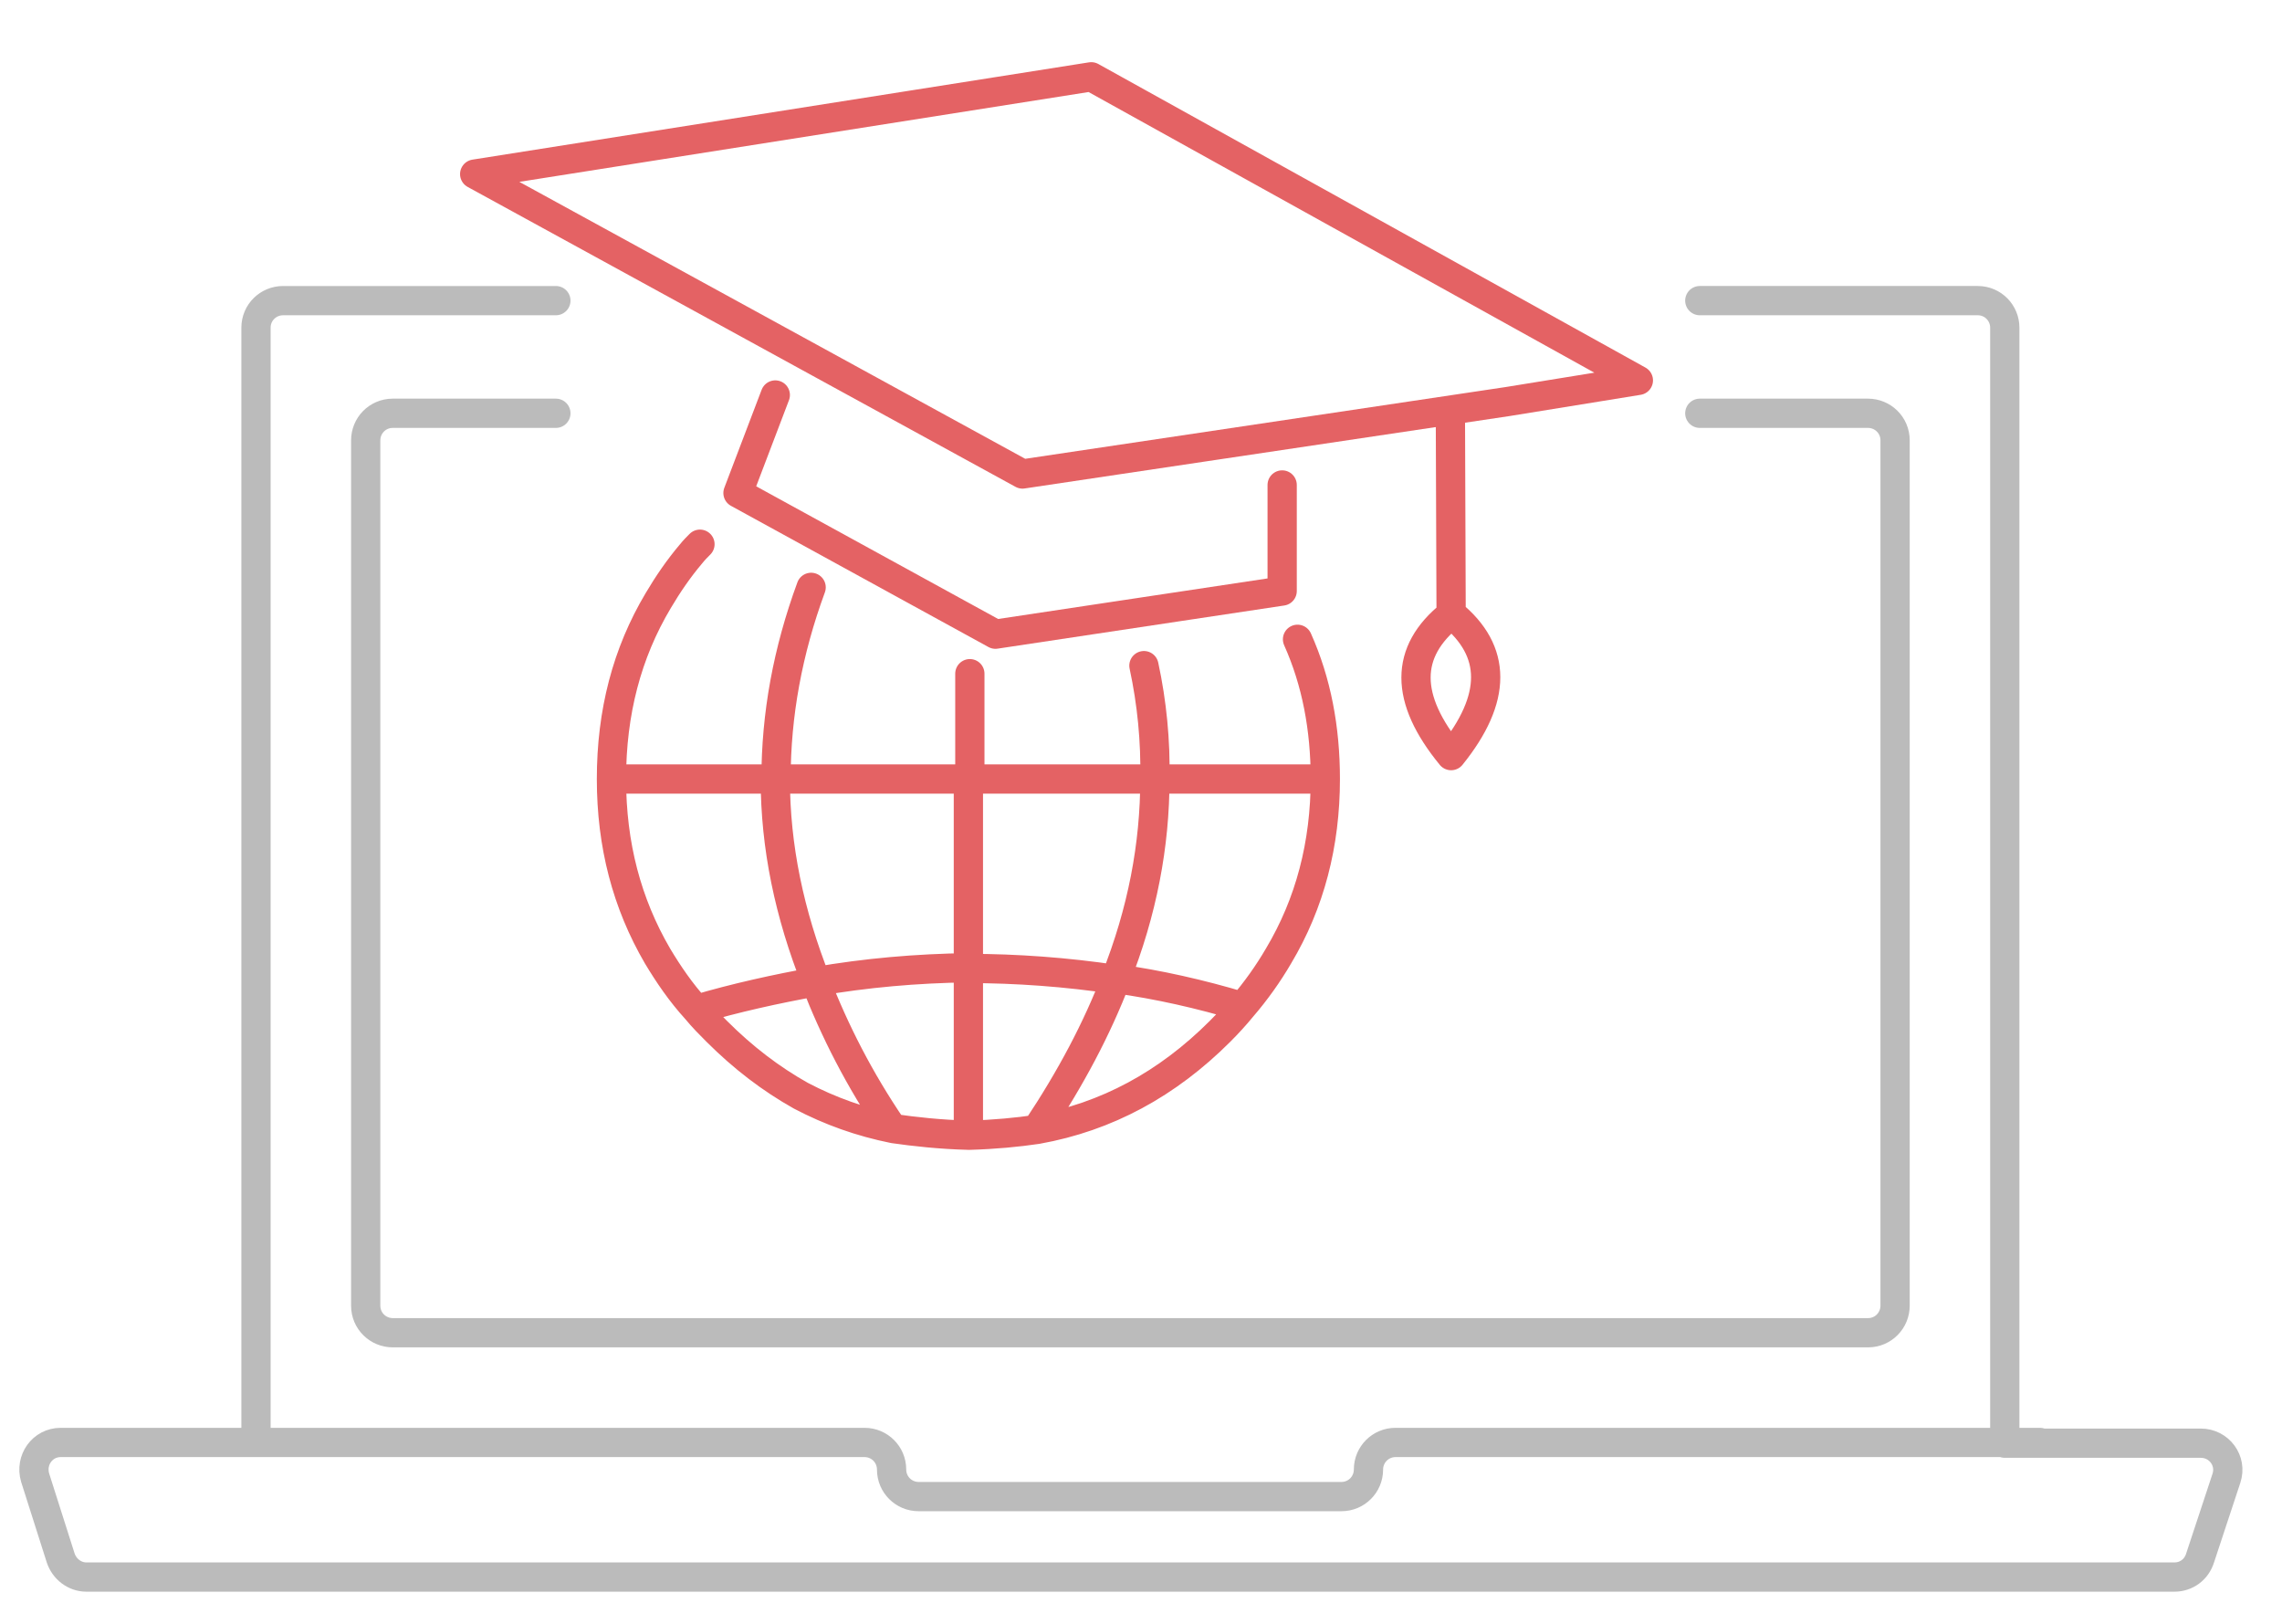
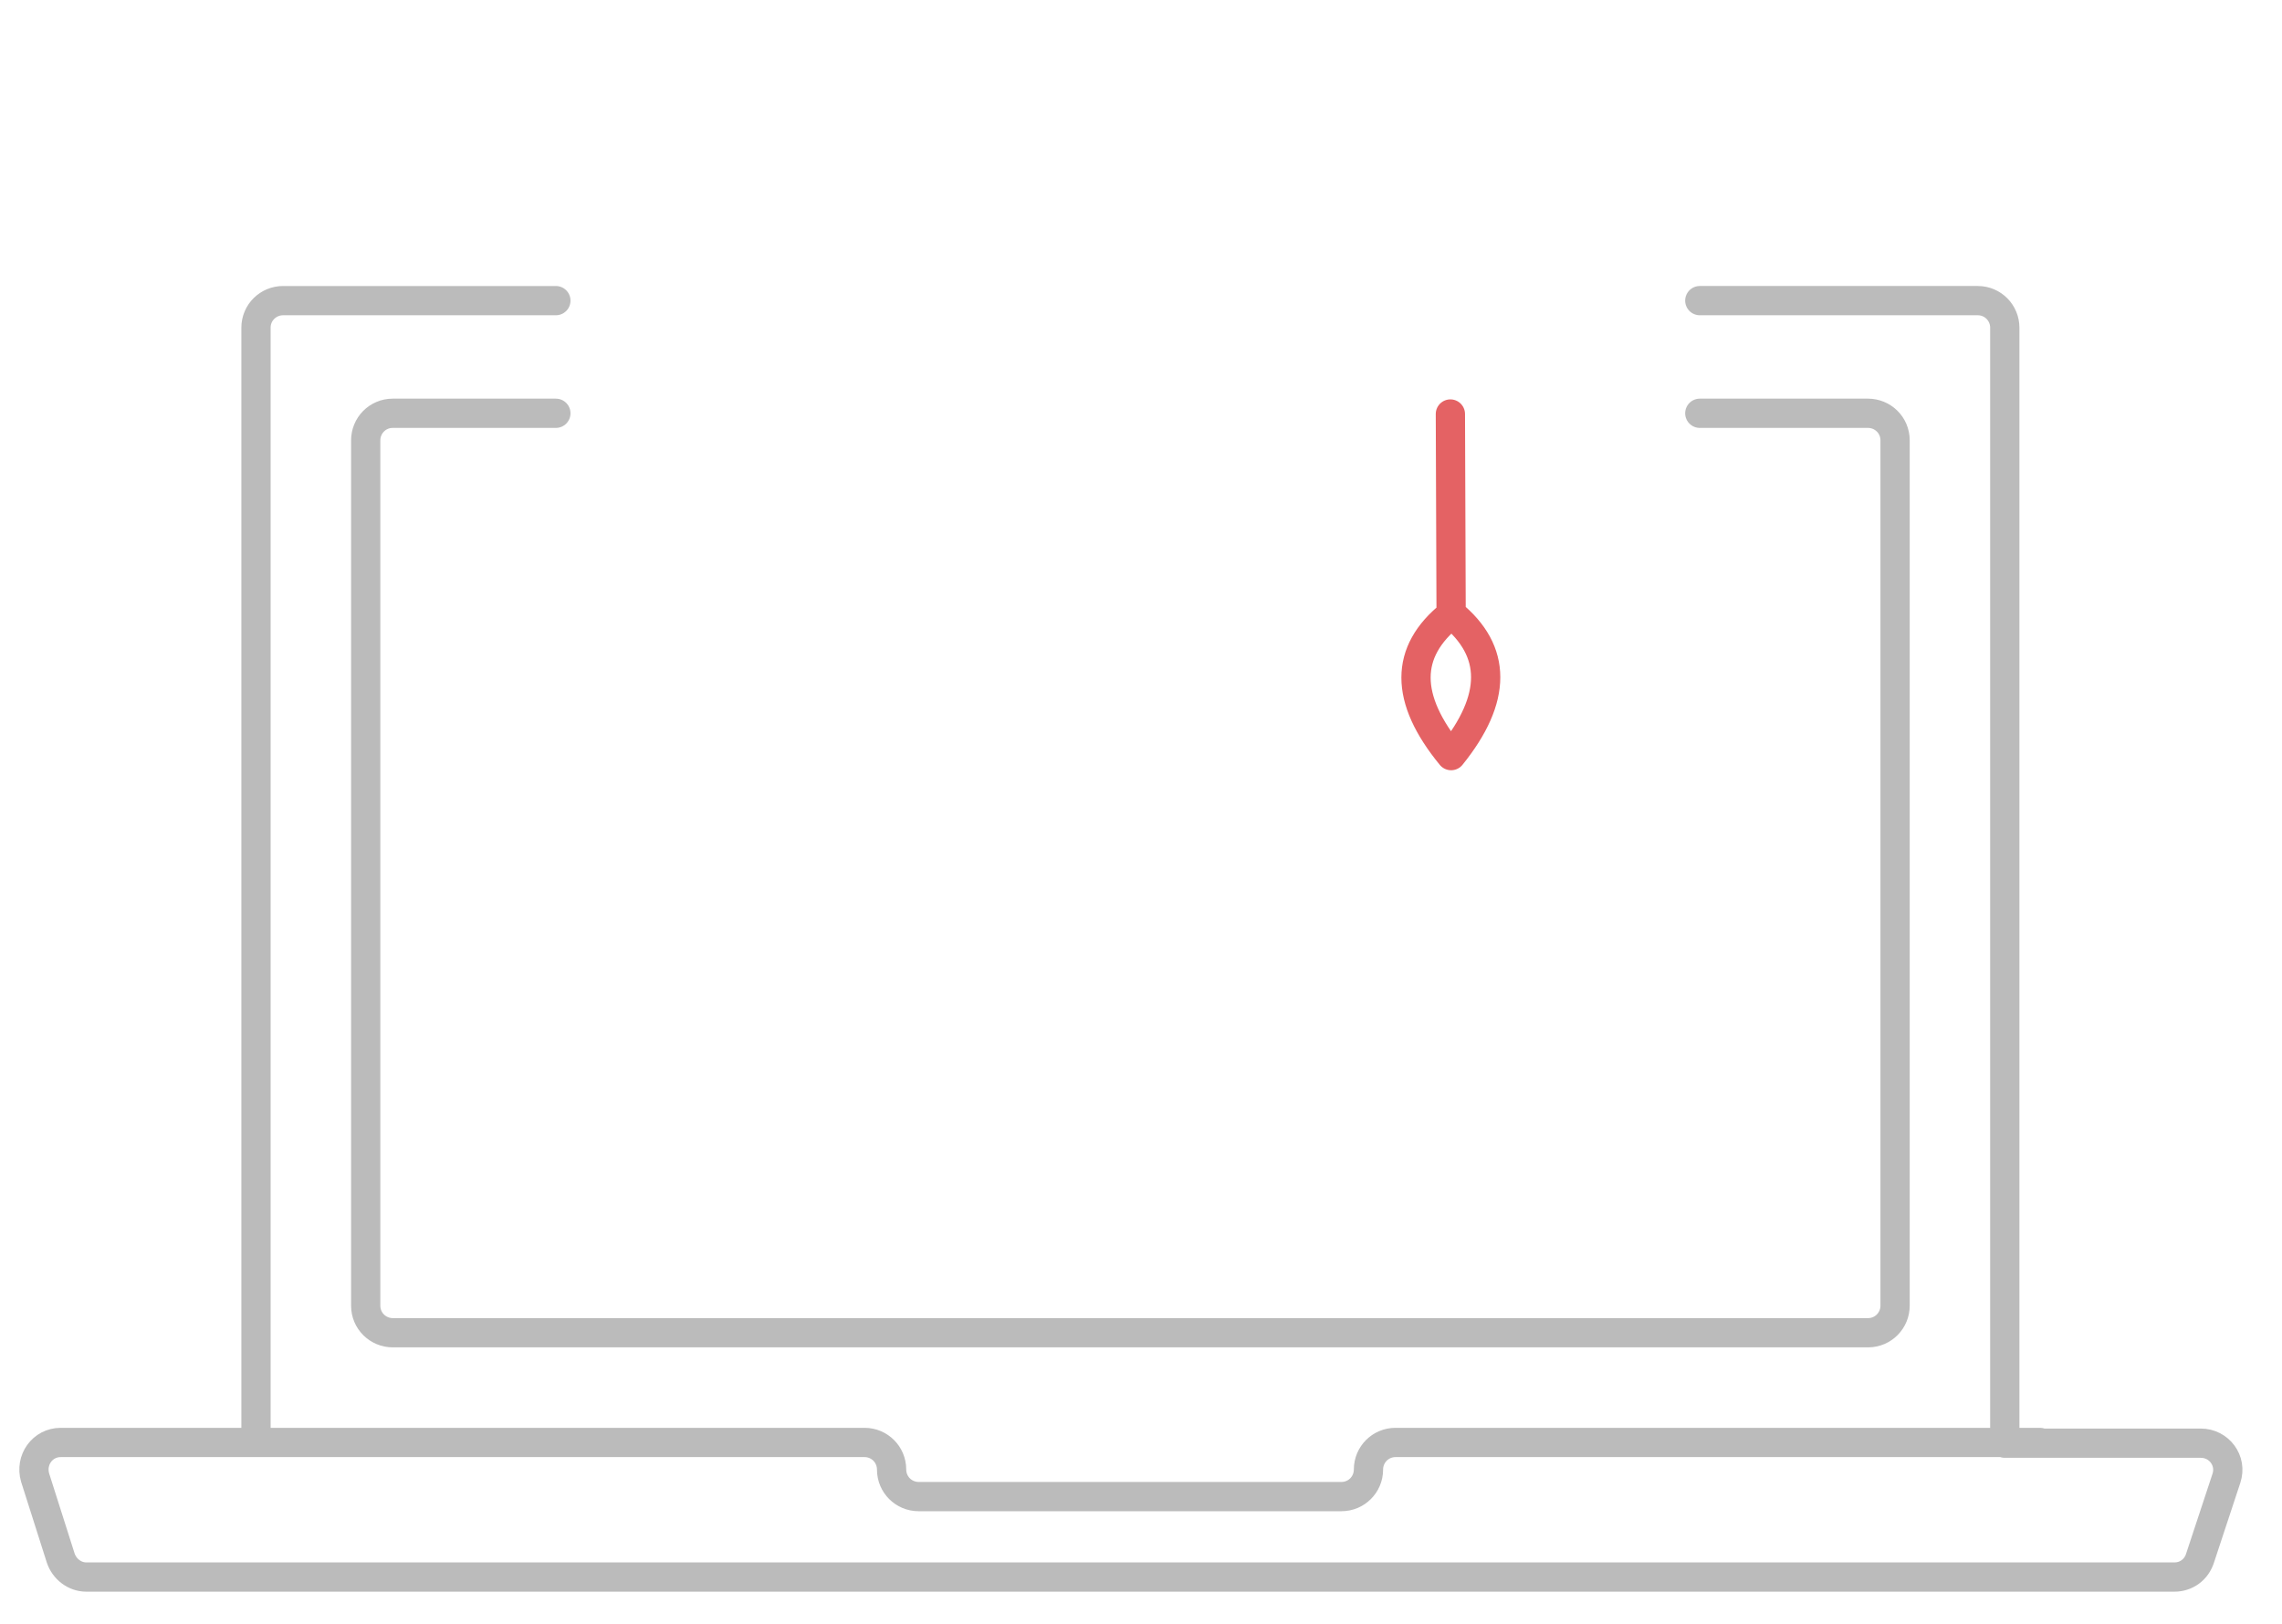
<svg xmlns="http://www.w3.org/2000/svg" version="1.1" id="Layer_1" x="0px" y="0px" viewBox="0 0 312 222" style="enable-background:new 0 0 312 222;" xml:space="preserve">
  <style type="text/css">
	.st0{fill:none;stroke:#E46264;stroke-width:4;stroke-linecap:round;stroke-linejoin:round;}
	.st1{fill:none;stroke:#BBBBBB;stroke-width:4;stroke-linecap:round;stroke-linejoin:round;stroke-miterlimit:10;}
	.st2{fill:none;stroke:#BBBBBB;stroke-width:4;stroke-linecap:round;stroke-linejoin:round;}
</style>
  <g>
    <g transform="matrix( 1, 0, 0, 1, -3,3.5) ">
      <g>
        <path id="Layer0_1_MEMBER_0_MEMBER_0_MEMBER_0_1_STROKES" class="st0" d="M201.3,53.1l0.1,27.3c6.3,5.1,6.3,11.6,0,19.4     c-6.4-7.8-6.4-14.2,0-19.3v-0.1" />
      </g>
    </g>
    <g transform="matrix( 1, 0, 0, 1, 0,0) ">
      <g>
-         <path id="Layer0_1_MEMBER_0_MEMBER_0_MEMBER_1_1_STROKES" class="st0" d="M106,54l-5.1,13.4l35.2,19.3l39.2-5.9V66.3" />
-       </g>
+         </g>
    </g>
    <g transform="matrix( 1, 0, 0, 1, -3,3.5) ">
      <g>
-         <path id="Layer0_1_MEMBER_0_MEMBER_0_MEMBER_2_1_STROKES" class="st0" d="M227,48.5L152.2,7L67.9,20.3l74.9,41l66.3-9.9L227,48.5     z" />
-       </g>
+         </g>
    </g>
    <g transform="matrix( 1, 0, 0, 1, -3,3.5) ">
      <g>
-         <path id="Layer0_1_MEMBER_1_1_STROKES_1_" class="st0" d="M180.4,83.9c2.6,5.8,3.8,12.2,3.8,19.1c0,8.9-2.1,17-6.4,24.2     c-1.4,2.4-3.1,4.8-5,7c-0.9,1.1-1.9,2.2-3,3.3c-7.2,7.2-15.5,11.7-25,13.4c-2.7,0.4-5.8,0.7-9.3,0.8c-4-0.1-7.5-0.5-10.3-0.9     c-4.5-0.9-8.7-2.4-12.7-4.5c-4.1-2.3-7.9-5.2-11.5-8.8c-0.9-0.9-1.9-1.9-2.8-3c-2.1-2.3-3.8-4.8-5.3-7.3     c-4.2-7.2-6.3-15.2-6.3-24.2c0-9.1,2.1-17.2,6.4-24.4c1.3-2.2,2.8-4.4,4.5-6.4c0.4-0.5,0.8-0.9,1.2-1.3 M113.9,76.8     c-3.2,8.7-4.8,17.4-4.8,26.2h26.5V88.6 M98.2,134.5c5.4-1.6,10.9-2.8,16.4-3.8c-3.7-9.3-5.6-18.5-5.6-27.7H86.6 M159.4,87.5     c1.1,5.1,1.6,10.3,1.5,15.5h23.2 M160.9,103h-25.5v25.9c6.6,0,13.4,0.5,20.1,1.5C159.2,121.1,160.9,112,160.9,103z M172.8,134.1     c-5.7-1.7-11.4-3-17.2-3.8c-2.6,6.8-6.2,13.6-10.8,20.5 M135.4,151.7v-22.9c-7.1,0.1-14,0.7-20.9,1.9c2.6,6.7,6,13.4,10.5,20" />
-       </g>
+         </g>
    </g>
  </g>
  <g>
    <path class="st1" d="M76,41.1H38.7c-2,0-3.7,1.6-3.7,3.7v152.4h83.2c2,0,3.7,1.6,3.7,3.7l0,0c0,2,1.6,3.7,3.7,3.7h57.8   c2,0,3.7-1.6,3.7-3.7l0,0c0-2,1.6-3.7,3.7-3.7h88.1h-88.1c-2,0-3.7,1.6-3.7,3.7l0,0c0,2-1.6,3.7-3.7,3.7h-57.8   c-2,0-3.7-1.6-3.7-3.7l0,0c0-2-1.6-3.7-3.7-3.7H35.1H8.3c-2.5,0-4.2,2.4-3.5,4.8L8.3,213c0.5,1.5,1.9,2.6,3.5,2.6h285.5   c1.6,0,3-1,3.5-2.6l3.6-10.9c0.8-2.4-1-4.8-3.5-4.8h-26.8V56.5V44.8c0-2-1.6-3.7-3.7-3.7h-38" />
    <path class="st1" d="M232.4,56.5h23c2,0,3.7,1.6,3.7,3.7v118.3c0,2-1.6,3.7-3.7,3.7H53.7c-2,0-3.7-1.6-3.7-3.7V60.2   c0-2,1.6-3.7,3.7-3.7H76" />
    <path class="st2" d="M232.4,110.6" />
  </g>
</svg>